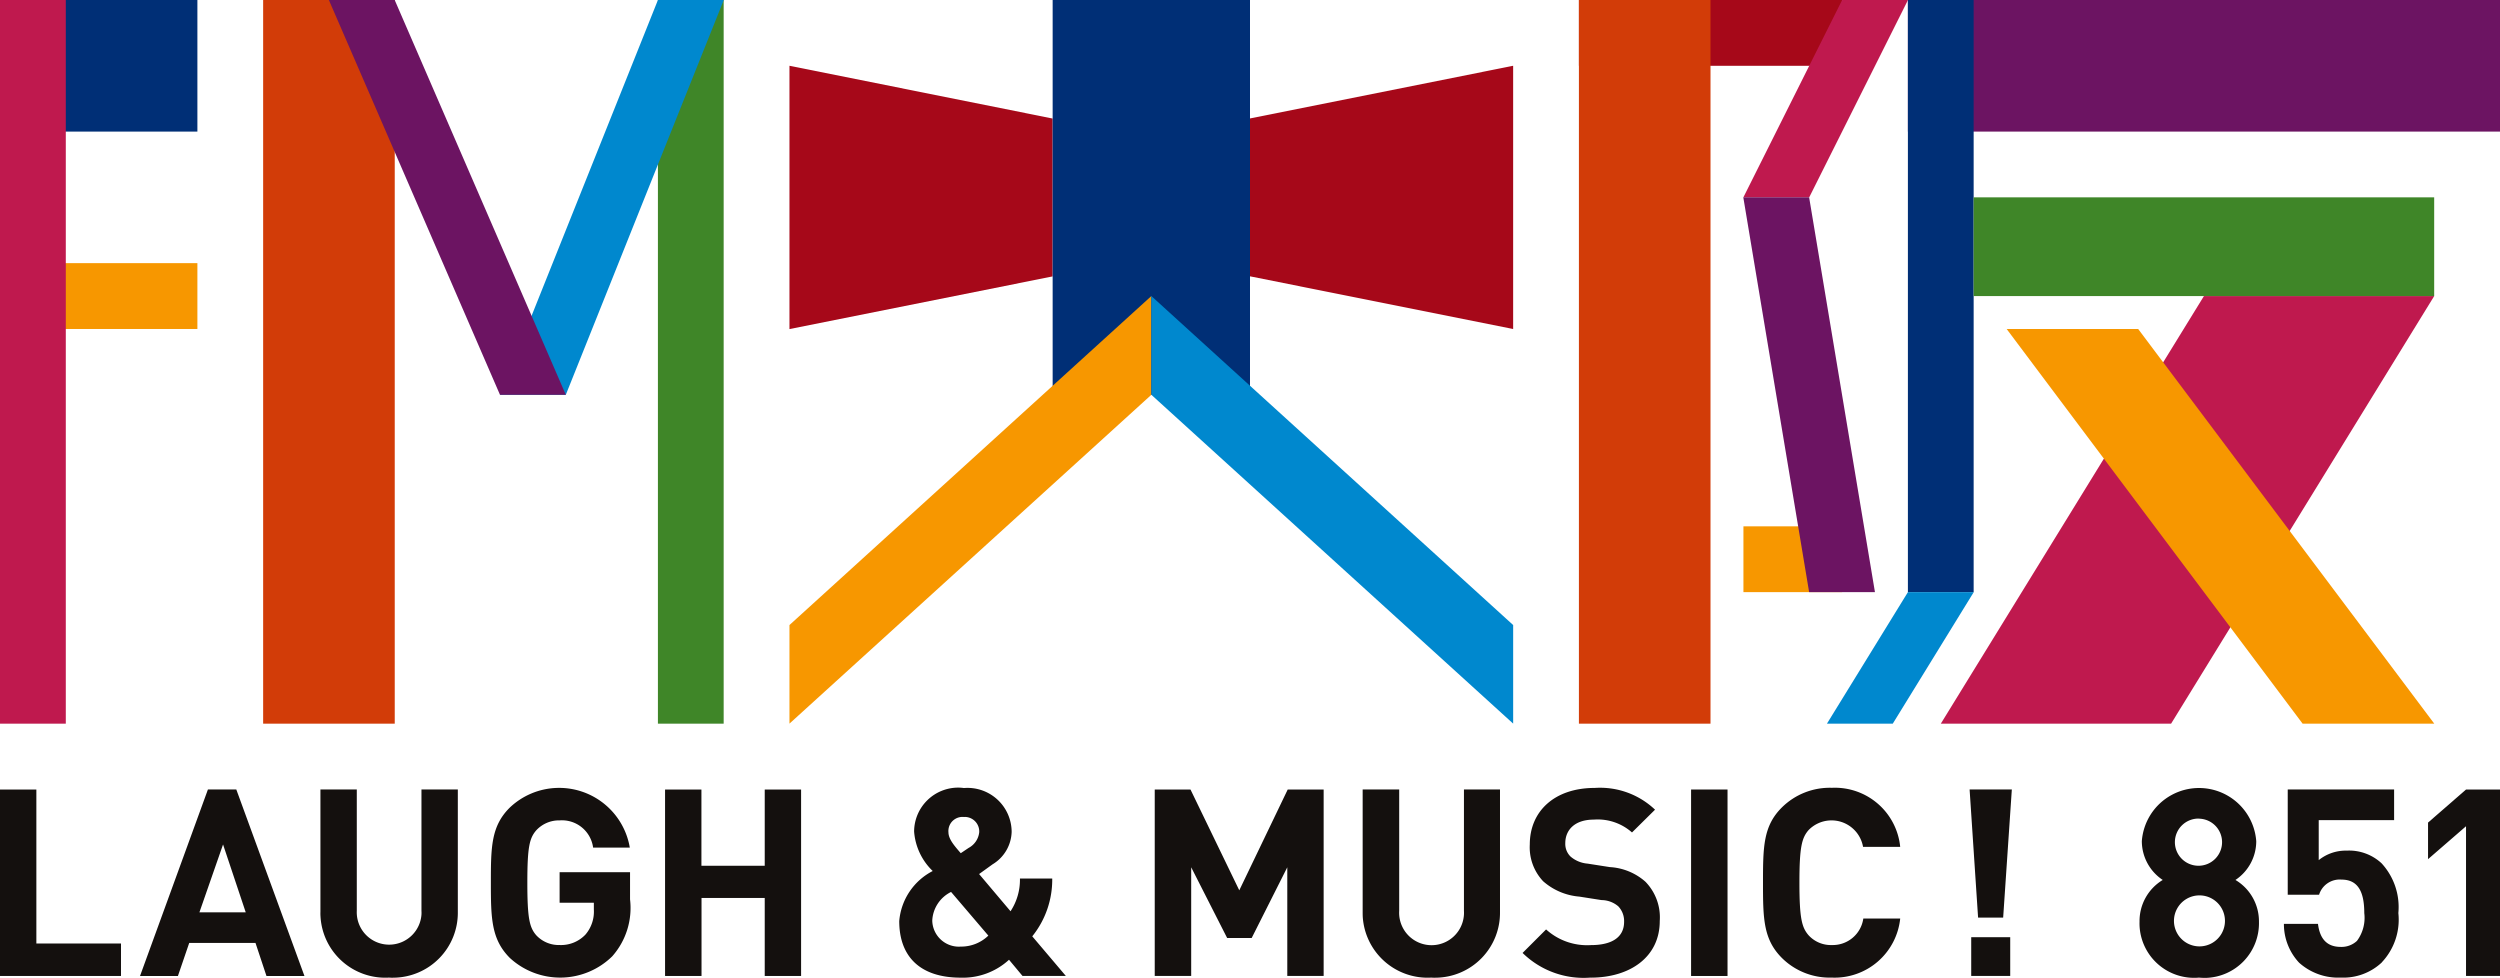
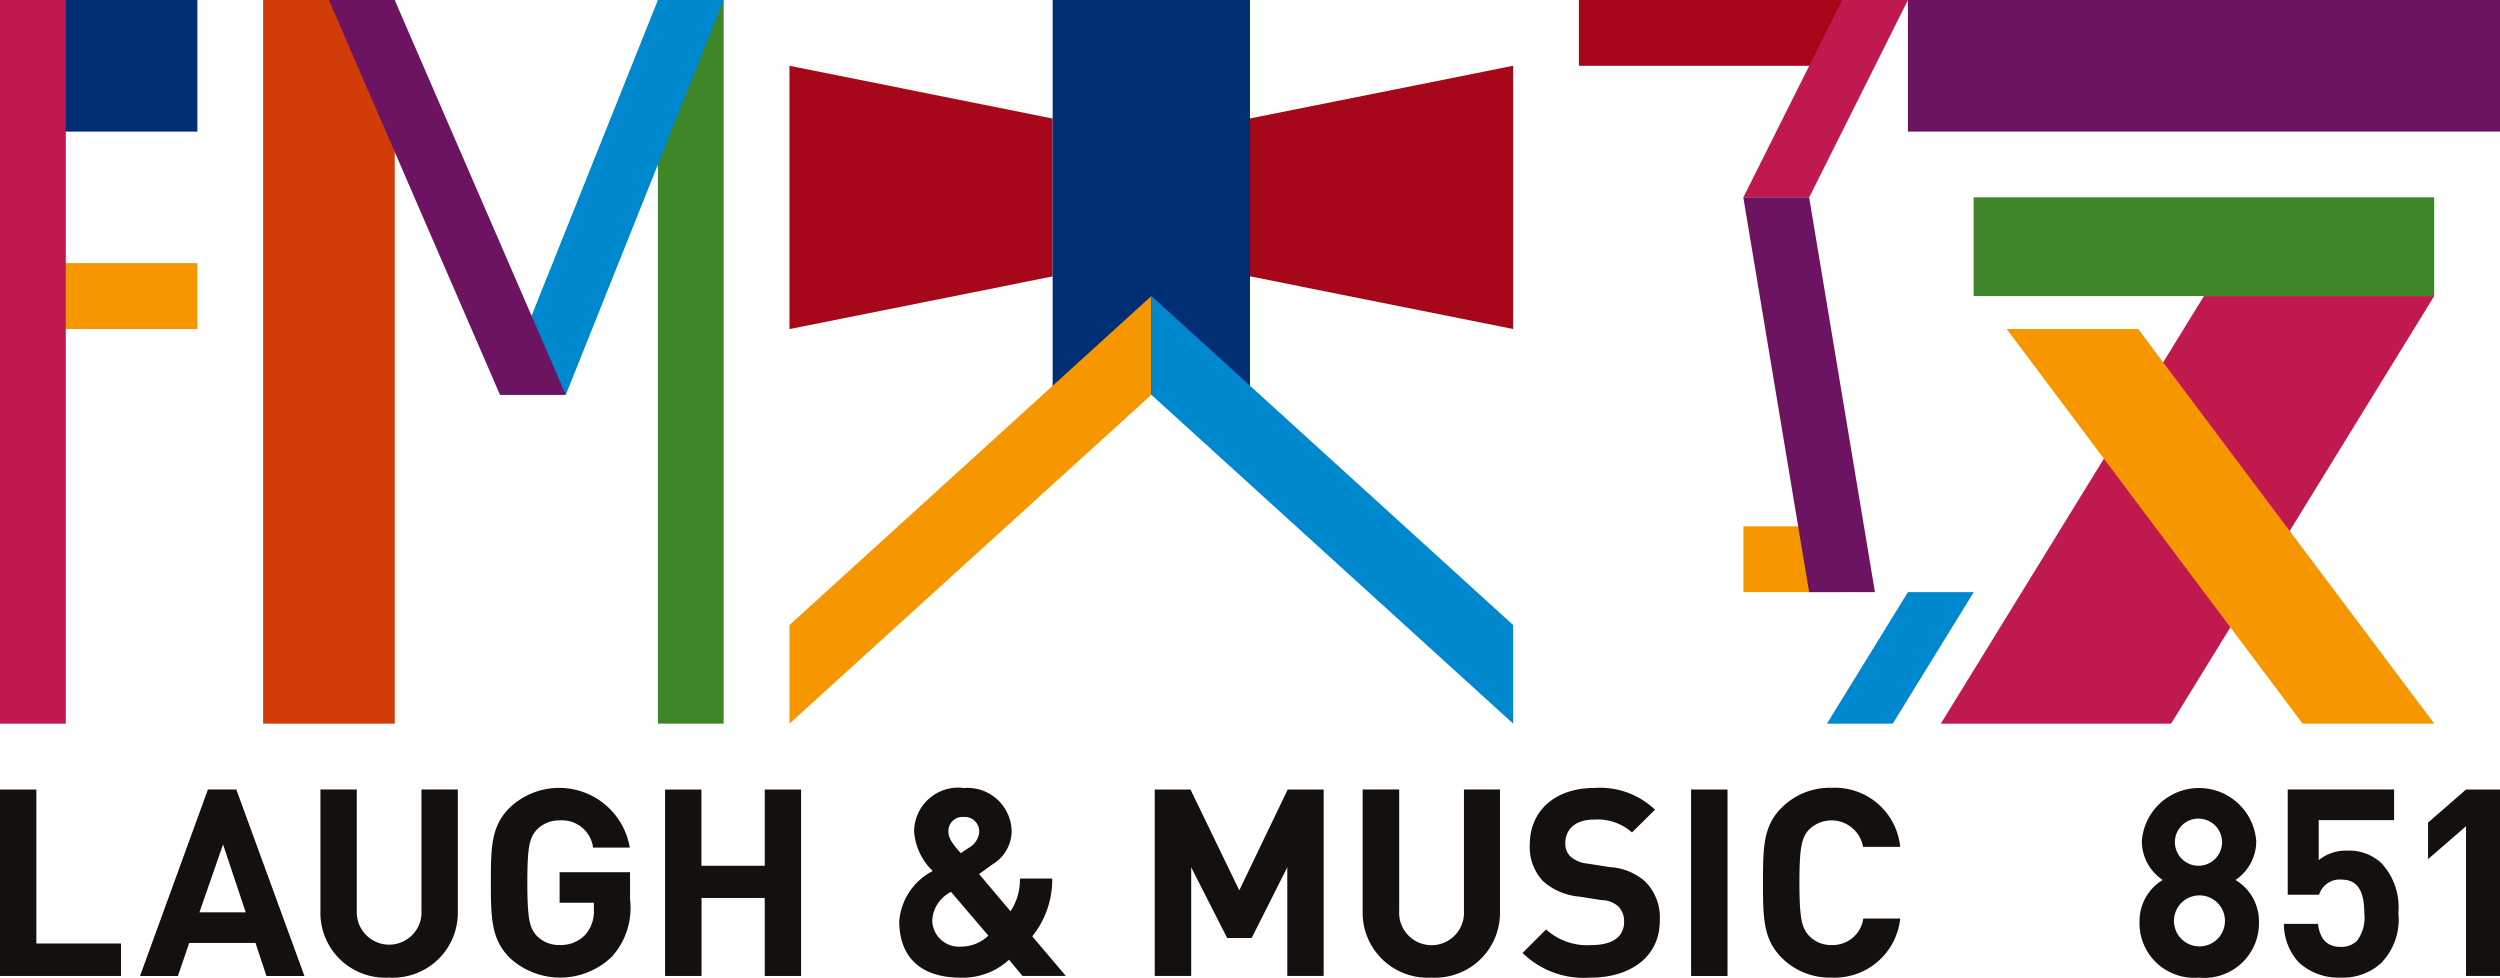
<svg xmlns="http://www.w3.org/2000/svg" width="159.504" height="62.389" viewBox="0 0 159.504 62.389">
  <g id="エフエム大阪" transform="translate(14.711 5.754)">
    <g id="グループ_56" data-name="グループ 56" transform="translate(-14.711 -5.754)">
      <rect id="長方形_81" data-name="長方形 81" width="12.594" height="4.201" transform="translate(0 16.789)" fill="#f79700" />
      <rect id="長方形_82" data-name="長方形 82" width="12.594" height="8.396" fill="#002f76" />
      <rect id="長方形_83" data-name="長方形 83" width="4.198" height="46.171" fill="#bf194e" />
      <rect id="長方形_84" data-name="長方形 84" width="4.195" height="46.171" transform="translate(41.976)" fill="#3f8628" />
      <rect id="長方形_85" data-name="長方形 85" width="8.396" height="46.171" transform="translate(16.789)" fill="#d23c08" />
      <path id="パス_411" data-name="パス 411" d="M10.081,25.187h-4.2L15.958,0h4.2Z" transform="translate(26.019)" fill="#0088ce" />
      <path id="パス_412" data-name="パス 412" d="M14.784,25.187h4.2L8.067,0h-4.2Z" transform="translate(17.115)" fill="#6c1462" />
      <path id="パス_413" data-name="パス 413" d="M9.291.774v16.8l16.79-3.361V4.141Z" transform="translate(41.078 3.422)" fill="#a60819" />
      <path id="パス_414" data-name="パス 414" d="M31.5.774,14.711,4.135V14.208L31.5,17.569Z" transform="translate(65.041 3.422)" fill="#a60819" />
      <rect id="長方形_86" data-name="長方形 86" width="12.591" height="25.185" transform="translate(67.161)" fill="#002f76" />
      <path id="パス_415" data-name="パス 415" d="M9.291,24.475,32.38,3.484v6.3L9.291,30.764Z" transform="translate(41.078 15.404)" fill="#f79700" />
      <path id="パス_416" data-name="パス 416" d="M36.634,24.475,13.55,3.484v6.3l23.084,20.98Z" transform="translate(59.908 15.404)" fill="#0088ce" />
      <rect id="長方形_87" data-name="長方形 87" width="37.777" height="8.396" transform="translate(121.727)" fill="#6c1462" />
      <rect id="長方形_88" data-name="長方形 88" width="16.792" height="4.198" transform="translate(100.737)" fill="#a60819" />
      <path id="パス_417" data-name="パス 417" d="M37.533,30.769H22.841L39.631,3.484H54.322Z" transform="translate(100.985 15.404)" fill="#bf194e" />
      <rect id="長方形_89" data-name="長方形 89" width="6.296" height="4.198" transform="translate(111.234 33.581)" fill="#f79700" />
      <path id="パス_418" data-name="パス 418" d="M50.9,29.054H42.5L23.616,3.872h8.392Z" transform="translate(104.412 17.119)" fill="#f79700" />
-       <rect id="長方形_90" data-name="長方形 90" width="8.396" height="46.171" transform="translate(100.737)" fill="#d23c08" />
-       <rect id="長方形_91" data-name="長方形 91" width="4.195" height="37.78" transform="translate(121.727)" fill="#002f76" />
      <rect id="長方形_92" data-name="長方形 92" width="29.383" height="6.299" transform="translate(125.922 12.591)" fill="#3f8628" />
      <path id="パス_419" data-name="パス 419" d="M26.667,6.969,21.5,15.361h4.2l5.166-8.392Z" transform="translate(95.061 30.811)" fill="#0088ce" />
      <path id="パス_420" data-name="パス 420" d="M24.714,12.593h-4.2L26.817,0h4.2Z" transform="translate(90.715)" fill="#bf194e" />
      <path id="パス_421" data-name="パス 421" d="M28.91,27.514h-4.2l-4.2-25.192h4.2Z" transform="translate(90.715 10.266)" fill="#6c1462" />
      <path id="パス_422" data-name="パス 422" d="M0,21.186V9.292H2.32v9.823h5.4v2.071Z" transform="translate(0 41.082)" fill="#14100e" />
      <path id="パス_423" data-name="パス 423" d="M9.715,21.191l-.7-2.109H4.787l-.721,2.109H1.648L5.98,9.291H7.79l4.348,11.9ZM6.945,12.8,5.437,17.13H8.392Z" transform="translate(7.286 41.078)" fill="#14100e" />
      <path id="パス_424" data-name="パス 424" d="M8.148,21.294A4.137,4.137,0,0,1,3.778,17.4a2.565,2.565,0,0,1-.005-.287V9.291h2.32v7.742a2.067,2.067,0,0,0,4.126.249,1.913,1.913,0,0,0,0-.249V9.291h2.32v7.823A4.14,4.14,0,0,1,8.446,21.3a2.541,2.541,0,0,1-.287-.005" transform="translate(16.671 41.078)" fill="#14100e" />
      <path id="パス_425" data-name="パス 425" d="M13.519,20.019a4.74,4.74,0,0,1-6.533.1c-1.182-1.187-1.209-2.526-1.209-4.8s.016-3.611,1.209-4.792a4.572,4.572,0,0,1,7.655,2.553H12.3a2.005,2.005,0,0,0-2.136-1.735,1.972,1.972,0,0,0-1.491.634c-.434.5-.569,1.068-.569,3.339s.136,2.857.569,3.356a1.962,1.962,0,0,0,1.491.623,2.146,2.146,0,0,0,1.653-.672,2.254,2.254,0,0,0,.531-1.588V16.6H10.163V14.652h4.494v1.735a4.653,4.653,0,0,1-1.138,3.632" transform="translate(25.541 40.997)" fill="#14100e" />
      <path id="パス_426" data-name="パス 426" d="M14.186,21.186V16.209H10.153v4.977H7.827V9.292h2.32v4.863h4.039V9.292h2.32V21.186Z" transform="translate(34.605 41.082)" fill="#14100e" />
      <path id="パス_427" data-name="パス 427" d="M18.449,21.292l-.862-1.035A4.343,4.343,0,0,1,14.508,21.4c-2.624,0-3.925-1.372-3.925-3.611a3.962,3.962,0,0,1,2.136-3.193,3.887,3.887,0,0,1-1.187-2.521,2.815,2.815,0,0,1,2.824-2.8,2.507,2.507,0,0,1,.352.027A2.816,2.816,0,0,1,17.755,12.1a2.5,2.5,0,0,1-1.22,2.071l-.857.618,2.006,2.375a3.662,3.662,0,0,0,.6-2.087h2.06a5.761,5.761,0,0,1-1.274,3.686l2.141,2.526ZM13.89,15.931a2.15,2.15,0,0,0-1.2,1.822,1.7,1.7,0,0,0,1.729,1.67l.076-.005a2.491,2.491,0,0,0,1.773-.7Zm.819-4.782a.9.9,0,0,0-.987.819.71.71,0,0,0,0,.152c0,.434.369.857.786,1.339l.5-.336a1.288,1.288,0,0,0,.678-1,.927.927,0,0,0-.873-.976.692.692,0,0,0-.108.005" transform="translate(46.79 40.976)" fill="#14100e" />
      <path id="パス_428" data-name="パス 428" d="M22.047,21.186V14.252l-2.271,4.51H18.209l-2.293-4.51v6.934H13.59V9.292h2.282l3.112,6.43,3.09-6.43h2.293V21.186Z" transform="translate(60.084 41.082)" fill="#14100e" />
      <path id="パス_429" data-name="パス 429" d="M20.417,21.294A4.145,4.145,0,0,1,16.042,17.4c-.005-.1-.005-.2-.005-.287V9.291h2.331v7.742a2.069,2.069,0,0,0,4.131.249,1.914,1.914,0,0,0,0-.249V9.291h2.3v7.823A4.136,4.136,0,0,1,20.716,21.3a2.637,2.637,0,0,1-.293-.005" transform="translate(70.903 41.078)" fill="#14100e" />
      <path id="パス_430" data-name="パス 430" d="M22.261,21.382a5.559,5.559,0,0,1-4.342-1.572l1.5-1.5a3.9,3.9,0,0,0,2.857,1c1.388,0,2.12-.531,2.12-1.485a1.36,1.36,0,0,0-.369-.987,1.661,1.661,0,0,0-1.073-.4l-1.415-.222a3.976,3.976,0,0,1-2.309-.981,3.154,3.154,0,0,1-.851-2.342c0-2.12,1.572-3.611,4.147-3.611a5.088,5.088,0,0,1,3.844,1.388L24.9,12.123a3.294,3.294,0,0,0-2.44-.819c-1.236,0-1.816.683-1.816,1.5a1.131,1.131,0,0,0,.336.857,1.9,1.9,0,0,0,1.084.45l1.42.222a3.746,3.746,0,0,1,2.271.932,3.261,3.261,0,0,1,.916,2.51c0,2.3-1.9,3.611-4.407,3.611" transform="translate(79.224 40.989)" fill="#14100e" />
      <rect id="長方形_93" data-name="長方形 93" width="2.325" height="11.897" transform="translate(107.894 50.372)" fill="#14100e" />
      <path id="パス_431" data-name="パス 431" d="M25.146,21.381a4.326,4.326,0,0,1-3.2-1.258c-1.182-1.187-1.2-2.521-1.2-4.8s.016-3.611,1.2-4.792a4.347,4.347,0,0,1,3.2-1.258A4.186,4.186,0,0,1,29.5,13.043H27.13a2.042,2.042,0,0,0-3.475-1.073c-.434.5-.585,1.084-.585,3.356s.152,2.857.585,3.356a1.925,1.925,0,0,0,1.491.623,1.968,1.968,0,0,0,2-1.691H29.5a4.205,4.205,0,0,1-4.359,3.768" transform="translate(91.736 40.99)" fill="#14100e" />
-       <path id="パス_432" data-name="パス 432" d="M25.321,17.466h-1.6L23.18,9.291h2.694Zm-2.038,1.252h2.488v2.472H23.283Z" transform="translate(102.484 41.078)" fill="#14100e" />
      <path id="パス_433" data-name="パス 433" d="M28.987,21.381a3.486,3.486,0,0,1-3.795-3.155,3.4,3.4,0,0,1-.011-.407,3.063,3.063,0,0,1,1.48-2.667,2.981,2.981,0,0,1-1.334-2.477,3.66,3.66,0,0,1,7.3,0A2.973,2.973,0,0,1,31.3,15.152a3.07,3.07,0,0,1,1.5,2.667A3.489,3.489,0,0,1,29.4,21.4c-.136,0-.276-.005-.412-.016m0-5.248a1.627,1.627,0,1,0,.033,0h-.033m0-4.9A1.505,1.505,0,1,0,30.446,12.7a1.5,1.5,0,0,0-1.458-1.458" transform="translate(111.325 40.991)" fill="#14100e" />
      <path id="パス_434" data-name="パス 434" d="M33.13,20.323a3.591,3.591,0,0,1-2.624.97,3.729,3.729,0,0,1-2.662-.954,3.607,3.607,0,0,1-.965-2.472h2.174c.114.932.553,1.469,1.453,1.469a1.443,1.443,0,0,0,1.035-.385,2.468,2.468,0,0,0,.466-1.773c0-1.361-.4-2.136-1.453-2.136a1.375,1.375,0,0,0-1.431.965h-2V9.291h6.787v1.957H29.1V13.8a2.753,2.753,0,0,1,1.789-.607A3.044,3.044,0,0,1,33.108,14a4.118,4.118,0,0,1,1.073,3.177,3.968,3.968,0,0,1-1.057,3.144" transform="translate(118.838 41.078)" fill="#14100e" />
      <path id="パス_435" data-name="パス 435" d="M31,21.186V11.634l-2.423,2.1V11.4L31,9.292h2.168V21.186Z" transform="translate(126.336 41.082)" fill="#14100e" />
    </g>
  </g>
</svg>